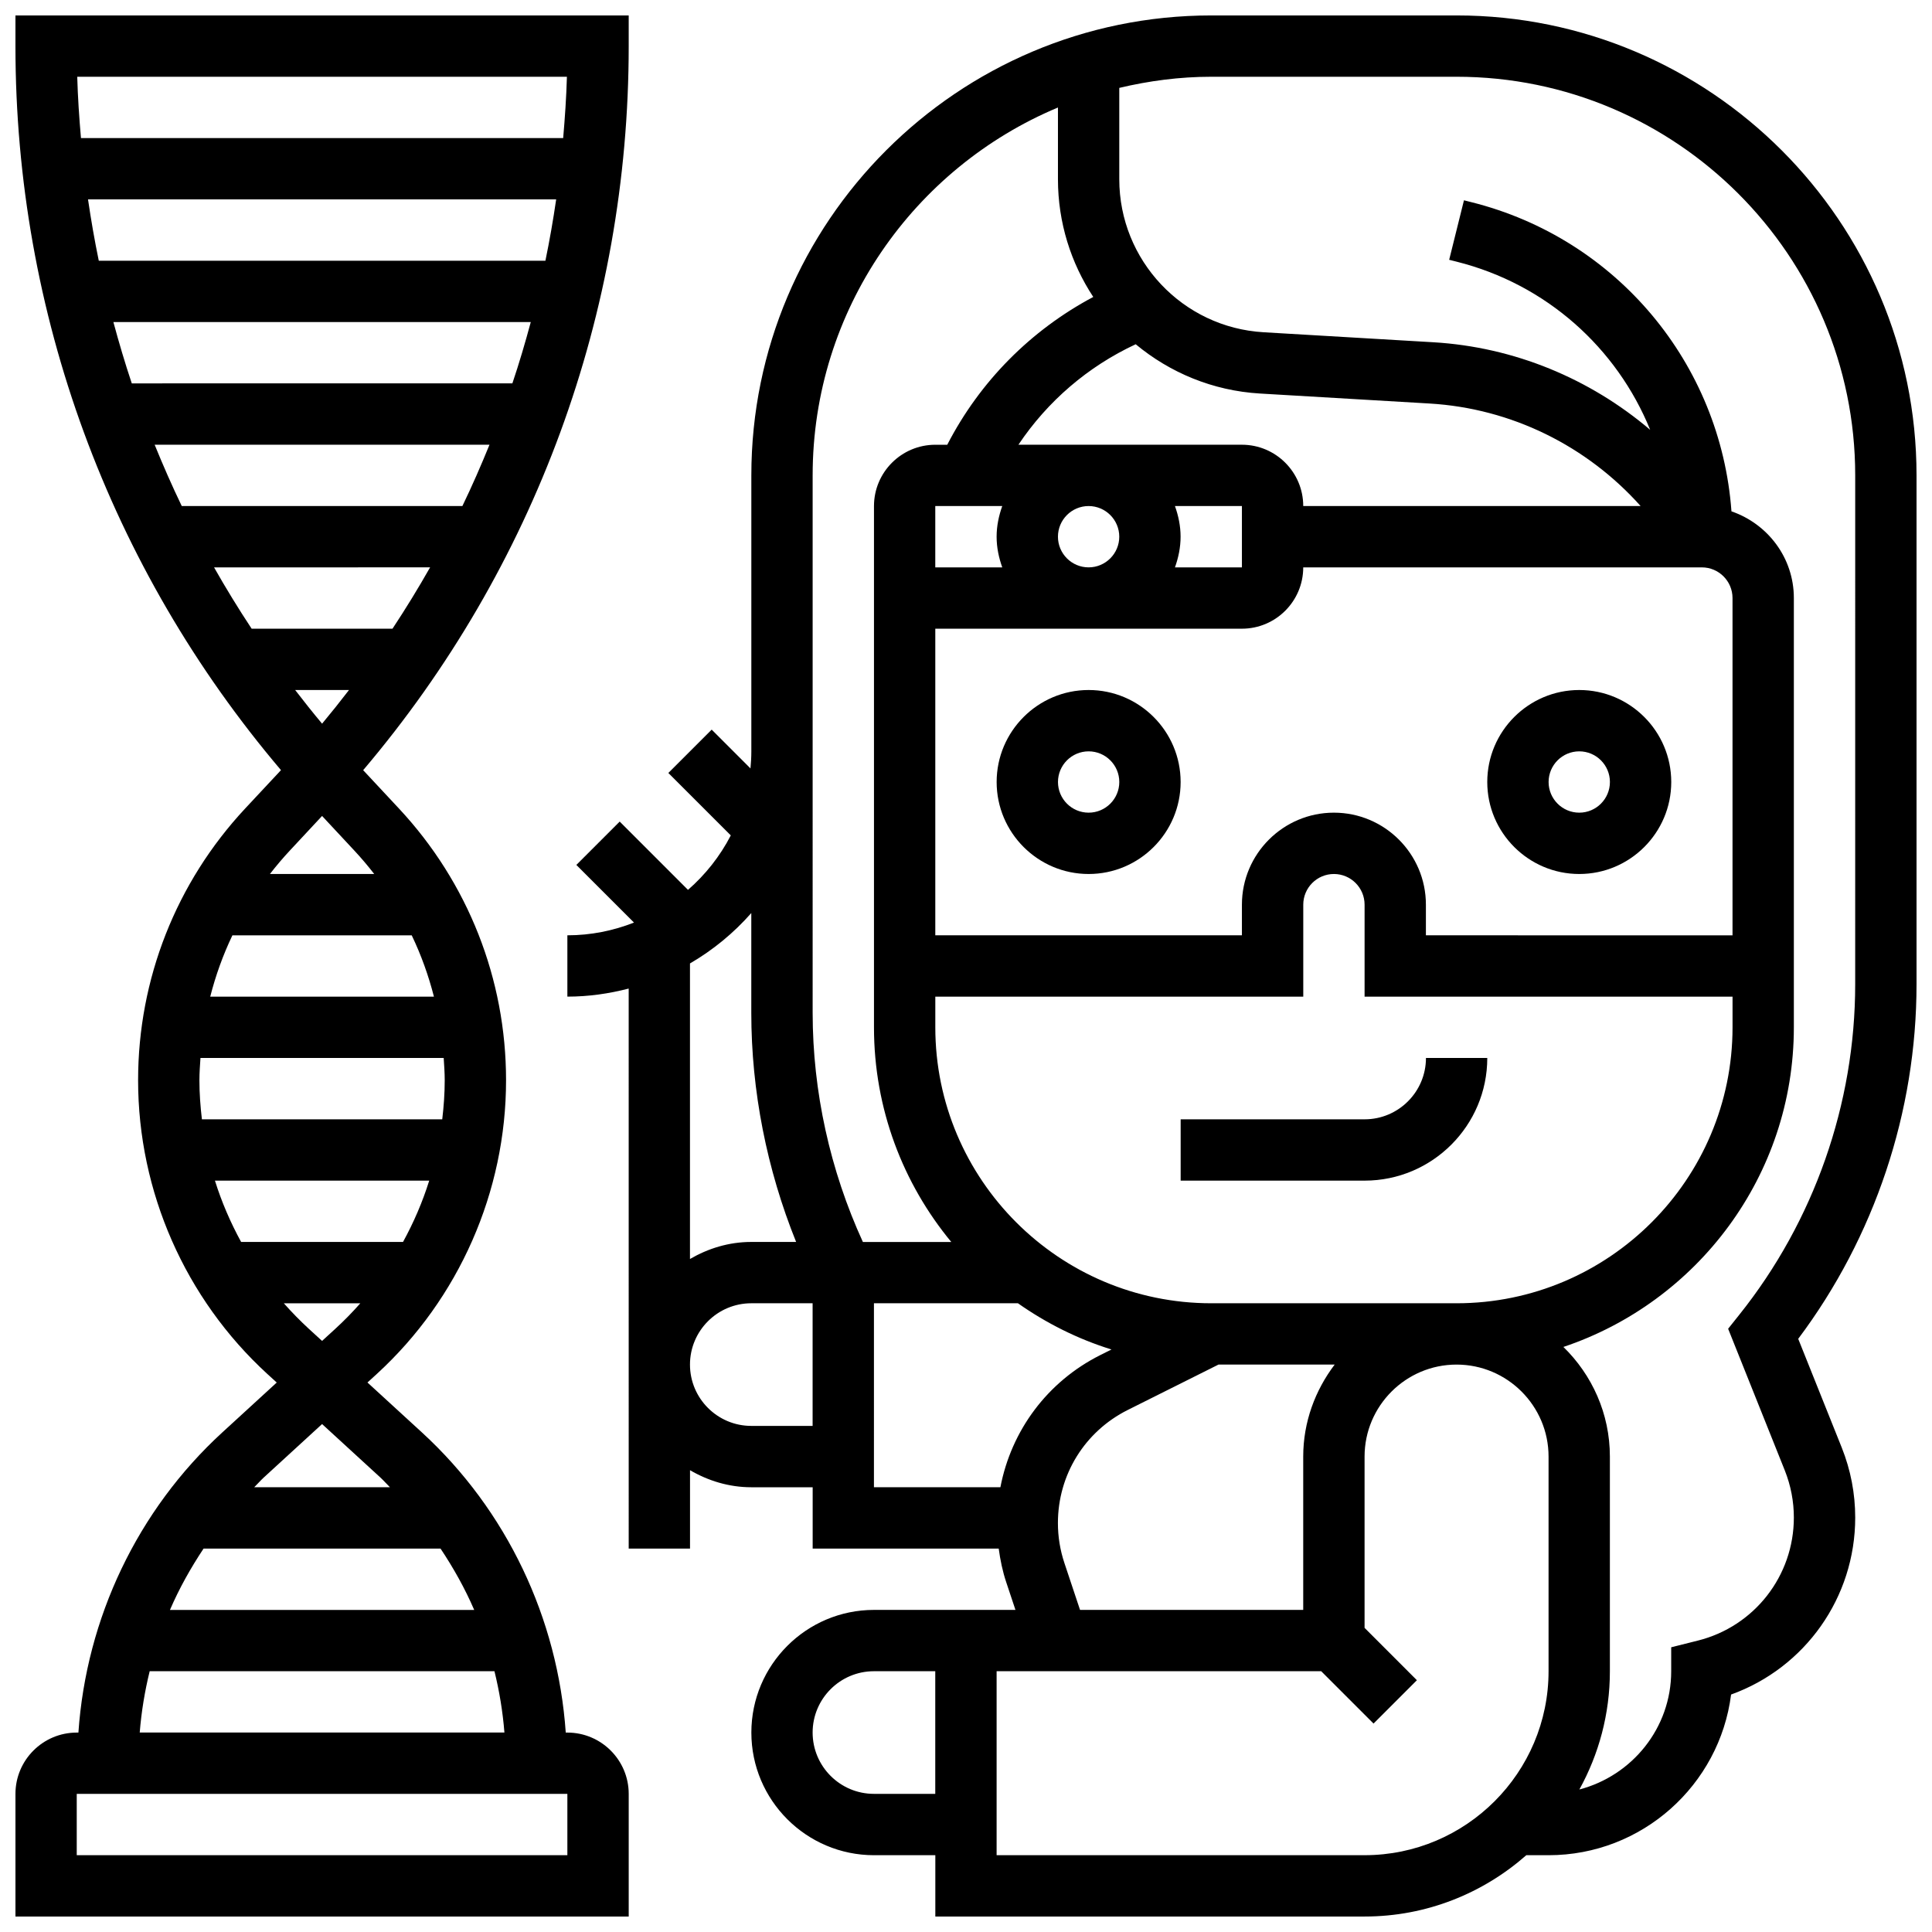
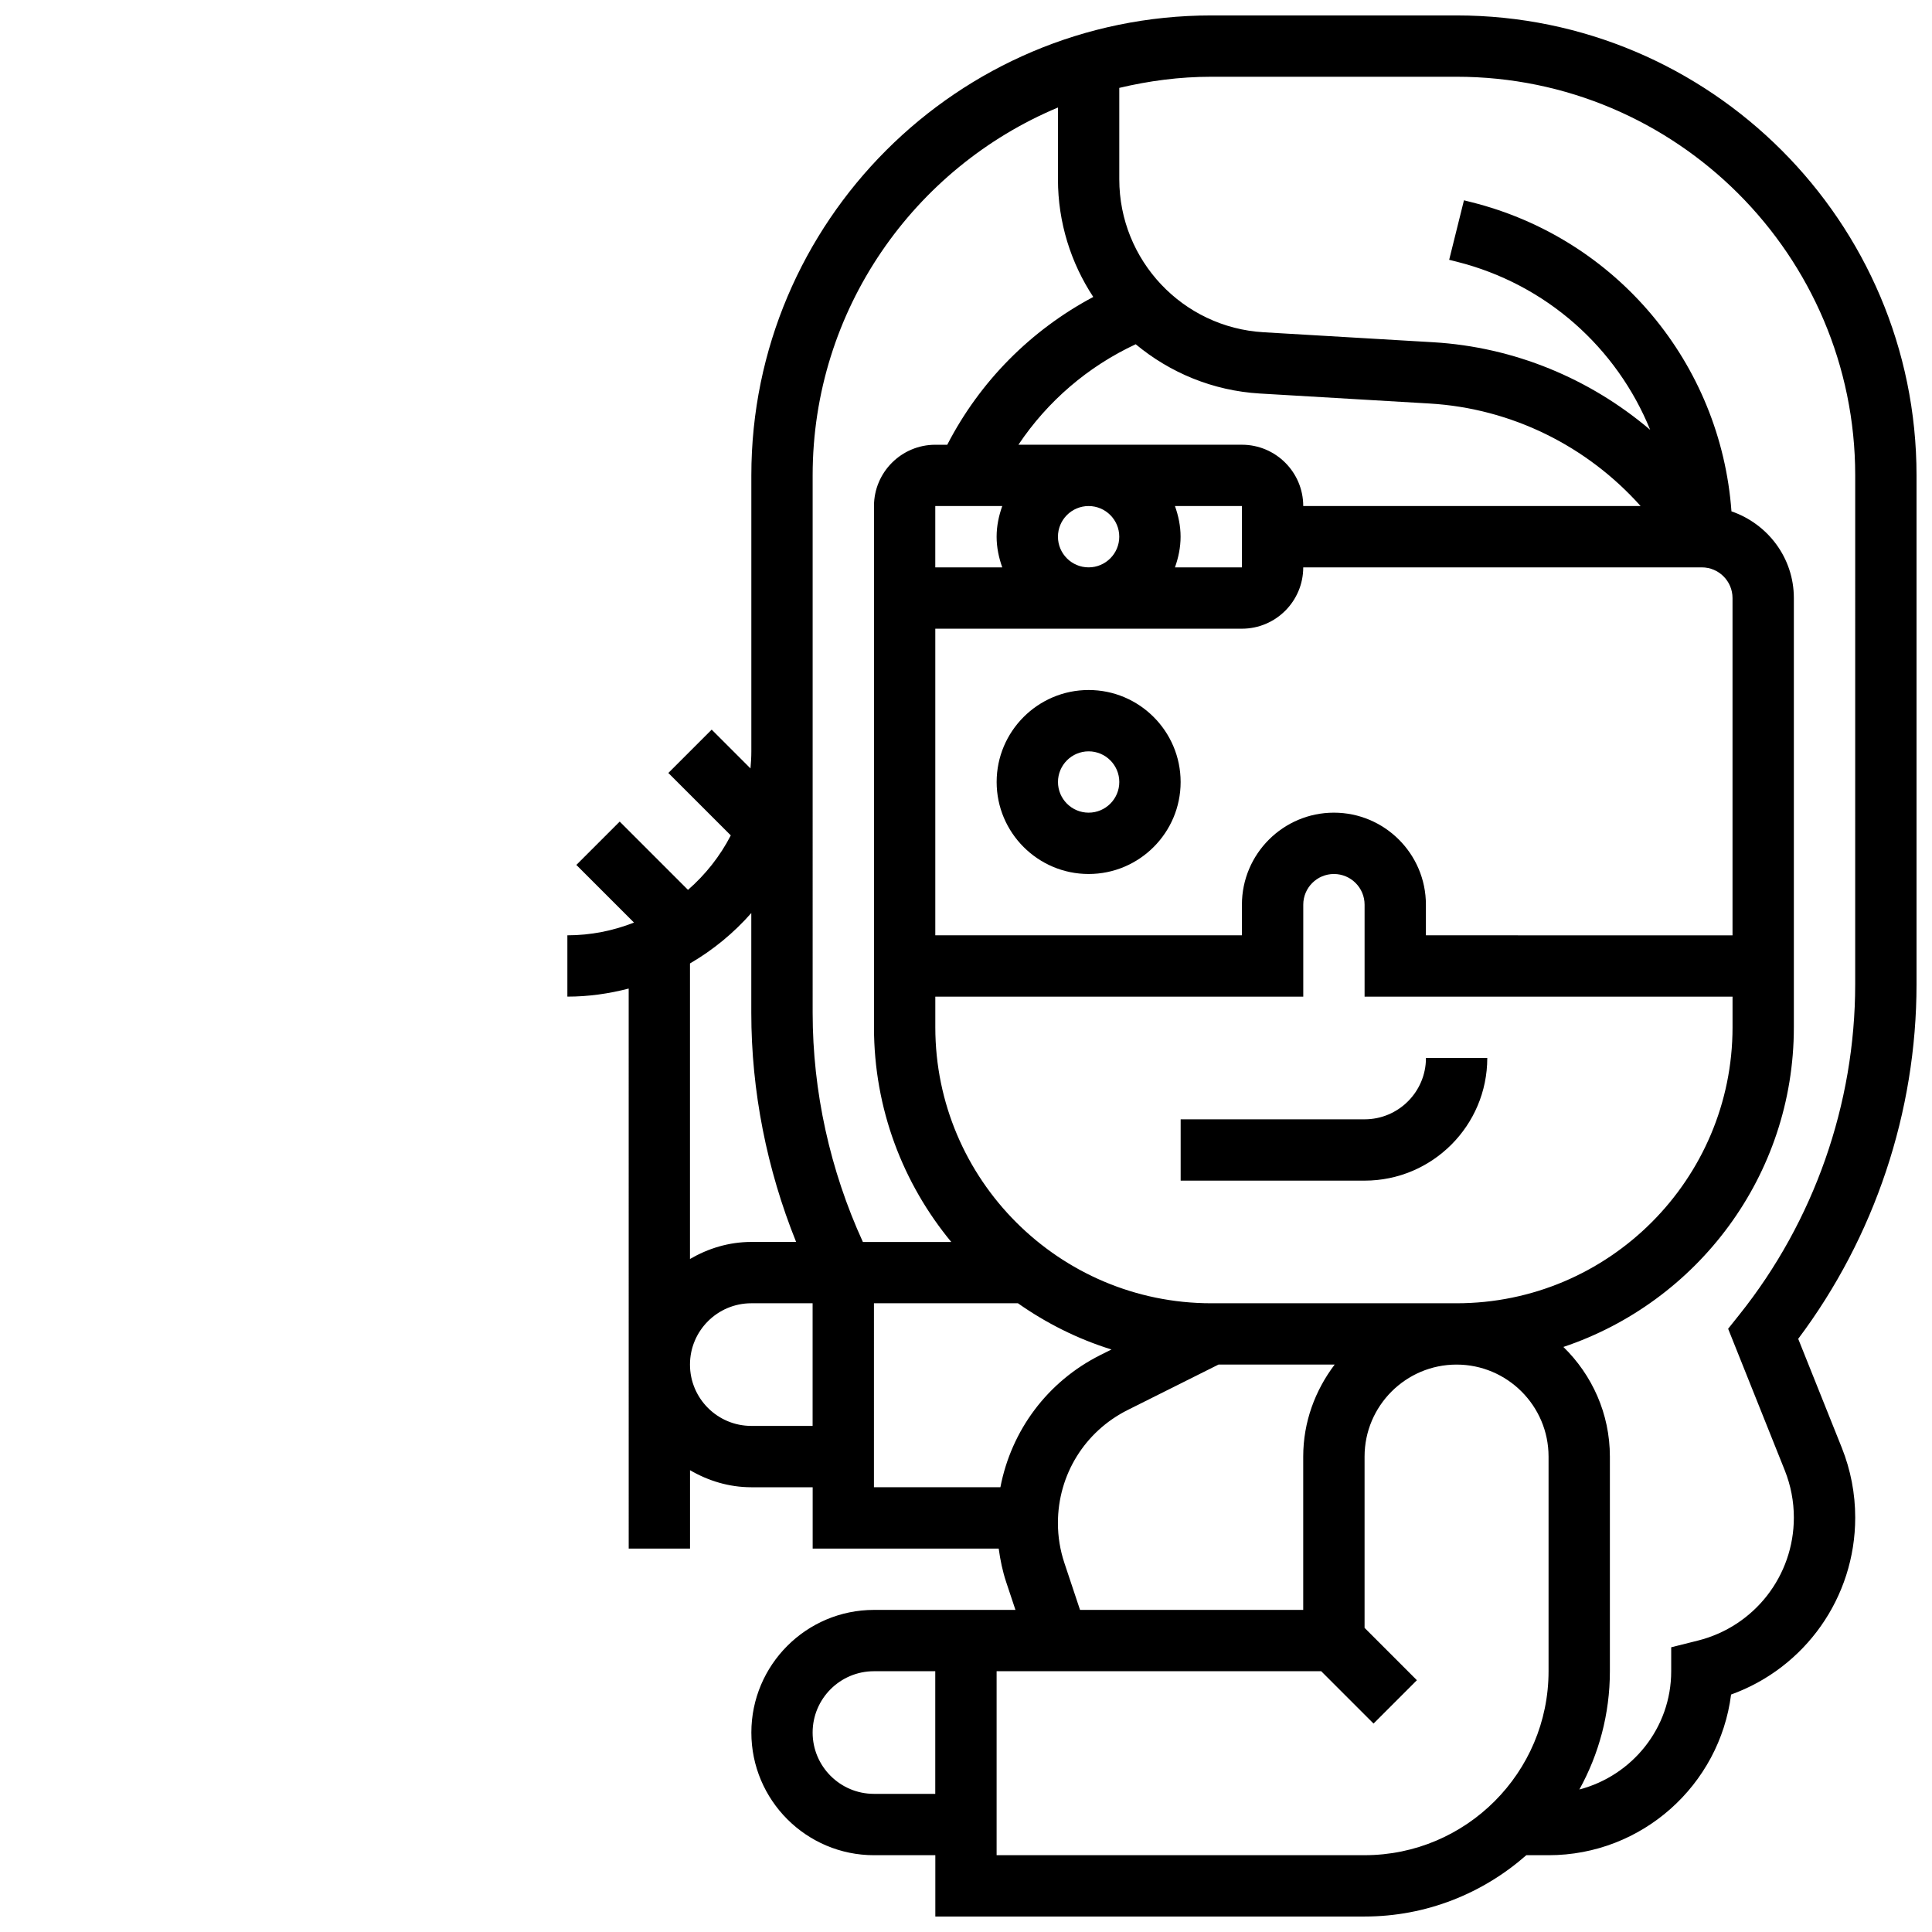
<svg xmlns="http://www.w3.org/2000/svg" width="800px" height="800px" version="1.1" viewBox="144 144 512 512">
  <defs>
    <clipPath id="b">
      <path d="m294 148.09h357.9v503.81h-357.9z" />
    </clipPath>
    <clipPath id="a">
      <path d="m148.09 148.09h162.91v503.81h-162.91z" />
    </clipPath>
  </defs>
  <path d="m432.5 326.86c-13.441 0-24.379 10.938-24.379 24.379 0 13.441 10.938 24.379 24.379 24.379s24.379-10.938 24.379-24.379c-0.004-13.441-10.941-24.379-24.379-24.379zm0 32.504c-4.484 0-8.125-3.648-8.125-8.125 0-4.477 3.641-8.125 8.125-8.125s8.125 3.648 8.125 8.125c0 4.477-3.641 8.125-8.125 8.125z" />
-   <path d="m562.52 326.86c-13.441 0-24.379 10.938-24.379 24.379 0 13.441 10.938 24.379 24.379 24.379 13.441 0 24.379-10.938 24.379-24.379-0.004-13.441-10.941-24.379-24.379-24.379zm0 32.504c-4.484 0-8.125-3.648-8.125-8.125 0-4.477 3.641-8.125 8.125-8.125s8.125 3.648 8.125 8.125c0 4.477-3.641 8.125-8.125 8.125z" />
  <path d="m505.64 440.63h-48.754v16.25h48.754c17.926 0 32.504-14.578 32.504-32.504h-16.25c-0.004 8.965-7.293 16.254-16.254 16.254z" />
  <g clip-path="url(#b)">
    <path d="m651.9 269.98c0-67.211-54.68-121.89-121.89-121.89h-65.008c-67.211 0-121.89 54.68-121.89 121.89v73.133c0 1.527-0.09 3.039-0.227 4.527l-10.281-10.281-11.488 11.488 16.551 16.543c-2.844 5.508-6.711 10.395-11.344 14.434l-18.098-18.098-11.488 11.488 15.277 15.277c-5.481 2.156-11.422 3.375-17.656 3.375v16.25c5.625 0 11.043-0.789 16.25-2.137l0.004 148.41h16.25v-20.77c4.805 2.797 10.305 4.519 16.254 4.519h16.25v16.25h49.301c0.414 3.039 1.031 6.055 2.016 8.98l2.422 7.273h-37.484c-17.926 0-32.504 14.578-32.504 32.504 0 17.926 14.578 32.504 32.504 32.504h16.25v16.25h113.76c16.422 0 31.398-6.168 42.855-16.25h5.902c24.793 0 45.32-18.602 48.367-42.578 19.598-7.074 32.895-25.688 32.895-46.898 0-6.363-1.195-12.586-3.559-18.52l-11.547-28.848c20.258-26.992 31.355-60.172 31.355-93.957zm-292.54 0c0-43.855 26.871-81.535 65.008-97.488v19.016c0 11.48 3.445 22.199 9.359 31.188-16.527 8.793-30.035 22.363-38.695 39.168h-3.168c-8.965 0-16.25 7.289-16.25 16.25v138.14c0 21.59 7.695 41.418 20.484 56.883h-23.426c-8.688-18.984-13.312-39.852-13.312-60.727zm105.64 219.4c-40.328 0-73.133-32.812-73.133-73.133v-8.125h97.512v-24.379c0-4.477 3.641-8.125 8.125-8.125s8.125 3.648 8.125 8.125v24.379h97.512v8.125c0 40.32-32.805 73.133-73.133 73.133zm56.879-97.512v-8.125c0-13.441-10.938-24.379-24.379-24.379-13.441 0-24.379 10.938-24.379 24.379v8.125h-81.258v-81.258h81.258c8.965 0 16.25-7.289 16.25-16.25h105.64c4.484 0 8.125 3.648 8.125 8.125v89.387zm-112.27-113.76c-0.91 2.551-1.496 5.266-1.496 8.125s0.586 5.574 1.496 8.125h-17.75v-16.25zm31.008 8.125c0 4.477-3.641 8.125-8.125 8.125s-8.125-3.648-8.125-8.125 3.641-8.125 8.125-8.125 8.125 3.648 8.125 8.125zm14.758-8.125h17.746v16.25h-17.746c0.91-2.551 1.492-5.266 1.492-8.125s-0.582-5.574-1.492-8.125zm33.996 0c0-8.965-7.289-16.25-16.25-16.25h-59.23c7.727-11.539 18.43-20.738 31.082-26.629 9.027 7.5 20.395 12.32 32.926 13.059l44.945 2.648c21.746 1.285 41.711 11.254 55.938 27.172zm-146.27 107.86v26.441c0 20.738 4.121 41.477 11.879 60.719h-11.879c-5.949 0-11.449 1.723-16.25 4.519v-78.324c6.117-3.555 11.602-8.074 16.25-13.355zm0 135.91c-8.965 0-16.25-7.289-16.25-16.25 0-8.965 7.289-16.25 16.25-16.25h16.25v32.504zm32.504-32.504h38.152c7.516 5.281 15.836 9.477 24.801 12.254l-2.926 1.461c-14.074 7.047-23.625 20.008-26.516 35.043h-33.512zm50.477 68.852c-1.145-3.43-1.723-6.996-1.723-10.602 0-12.781 7.102-24.273 18.535-29.984l24.016-12.012h30.789c-5.152 6.809-8.332 15.195-8.332 24.379v40.629h-59.148zm-50.477 61.164c-8.965 0-16.25-7.289-16.25-16.25 0-8.965 7.289-16.25 16.25-16.25h16.25v32.504zm130.02 16.254h-97.512v-48.754h86.02l13.871 13.871 11.488-11.488-13.867-13.875v-45.391c0-13.441 10.938-24.379 24.379-24.379s24.379 10.938 24.379 24.379v56.883c-0.004 26.887-21.871 48.754-48.758 48.754zm130.02-230.8c0 31.707-10.914 62.812-30.723 87.59l-2.949 3.699 15.023 37.559c1.582 3.984 2.394 8.188 2.394 12.477 0 15.449-10.465 28.863-25.457 32.609l-7.047 1.766v6.344c0 15.09-10.375 27.691-24.336 31.344 5.144-9.305 8.086-19.984 8.086-31.344v-56.883c0-11.395-4.746-21.664-12.32-29.051 35.438-11.879 61.074-45.324 61.074-84.711v-113.76c0-10.688-6.957-19.68-16.535-22.973-2.852-39.125-30.375-72.297-68.949-81.941l-1.941-0.488-3.918 15.766 1.934 0.488c23.84 5.965 42.508 22.883 51.332 44.57-15.969-13.562-36.008-21.941-57.5-23.207l-44.945-2.648c-21.449-1.246-38.246-19.066-38.246-40.543v-24.215c7.84-1.863 15.977-2.953 24.379-2.953h65.008c58.246 0 105.64 47.391 105.64 105.64z" />
  </g>
  <g clip-path="url(#a)">
-     <path d="m294.36 603.15h-0.43c-2.098-30.285-15.641-58.938-38.145-79.57l-14.406-13.203 2.512-2.293c21.746-19.934 34.219-48.301 34.219-77.805 0-26.832-10.086-52.406-28.383-72.012l-9.484-10.164c45.48-53.609 70.371-121.2 70.371-191.88v-8.125h-162.52v8.125c0 70.68 24.891 138.27 70.371 191.87l-9.484 10.156c-18.297 19.617-28.383 45.199-28.383 72.031 0 29.512 12.473 57.875 34.227 77.812l2.512 2.293-14.406 13.203c-22.512 20.625-36.066 49.277-38.152 79.562h-0.434c-8.965 0-16.25 7.289-16.25 16.25v32.504h162.52v-32.504c0-8.961-7.289-16.25-16.254-16.25zm-24.691-32.504h-80.629c2.445-5.68 5.477-11.094 8.906-16.25h62.805c3.438 5.156 6.469 10.57 8.918 16.25zm-10.672-162.52h-59.285c1.43-5.606 3.387-11.043 5.875-16.25h47.527c2.496 5.207 4.445 10.641 5.883 16.25zm2.586 16.25c0.129 1.961 0.273 3.918 0.273 5.902 0 3.477-0.25 6.93-0.656 10.352h-63.691c-0.406-3.43-0.66-6.875-0.66-10.352 0-1.984 0.148-3.941 0.277-5.902zm-3.836 32.504c-1.762 5.641-4.106 11.074-6.941 16.25l-42.902 0.004c-2.836-5.176-5.176-10.613-6.941-16.25zm-18.258 32.504c-2.062 2.34-4.258 4.59-6.582 6.719l-3.555 3.254-3.551-3.25c-2.312-2.129-4.508-4.383-6.582-6.723zm-72.168-292.54h124.07c-0.797 5.453-1.738 10.871-2.852 16.25l-118.36 0.004c-1.113-5.379-2.055-10.801-2.852-16.254zm117.34 32.504c-1.473 5.469-3.07 10.898-4.875 16.25l-100.86 0.004c-1.797-5.356-3.398-10.781-4.875-16.25zm-10.938 32.504c-2.234 5.484-4.606 10.914-7.184 16.25l-74.371 0.004c-2.574-5.34-4.949-10.766-7.184-16.25zm-15.742 32.504c-3.129 5.516-6.453 10.938-9.961 16.25l-37.332 0.004c-3.512-5.312-6.832-10.734-9.961-16.25zm-21.492 32.504c-2.316 3.016-4.688 5.988-7.133 8.922-2.449-2.93-4.82-5.906-7.137-8.922zm57.75-162.52c-0.156 5.445-0.527 10.855-0.992 16.25l-127.79 0.004c-0.469-5.394-0.836-10.809-0.988-16.254zm-73.367 205 8.48-9.102 8.484 9.102c1.887 2.016 3.656 4.113 5.332 6.273h-27.629c1.676-2.16 3.445-4.258 5.332-6.273zm8.48 152.05 15.449 14.164c0.895 0.82 1.664 1.73 2.527 2.574l-35.957 0.004c0.863-0.844 1.641-1.754 2.527-2.574zm-45.684 65.496h91.367c1.309 5.324 2.203 10.742 2.641 16.25l-96.648 0.004c0.441-5.512 1.332-10.93 2.641-16.254zm110.69 48.758h-130.02v-16.25h130.02z" />
-   </g>
+     </g>
</svg>